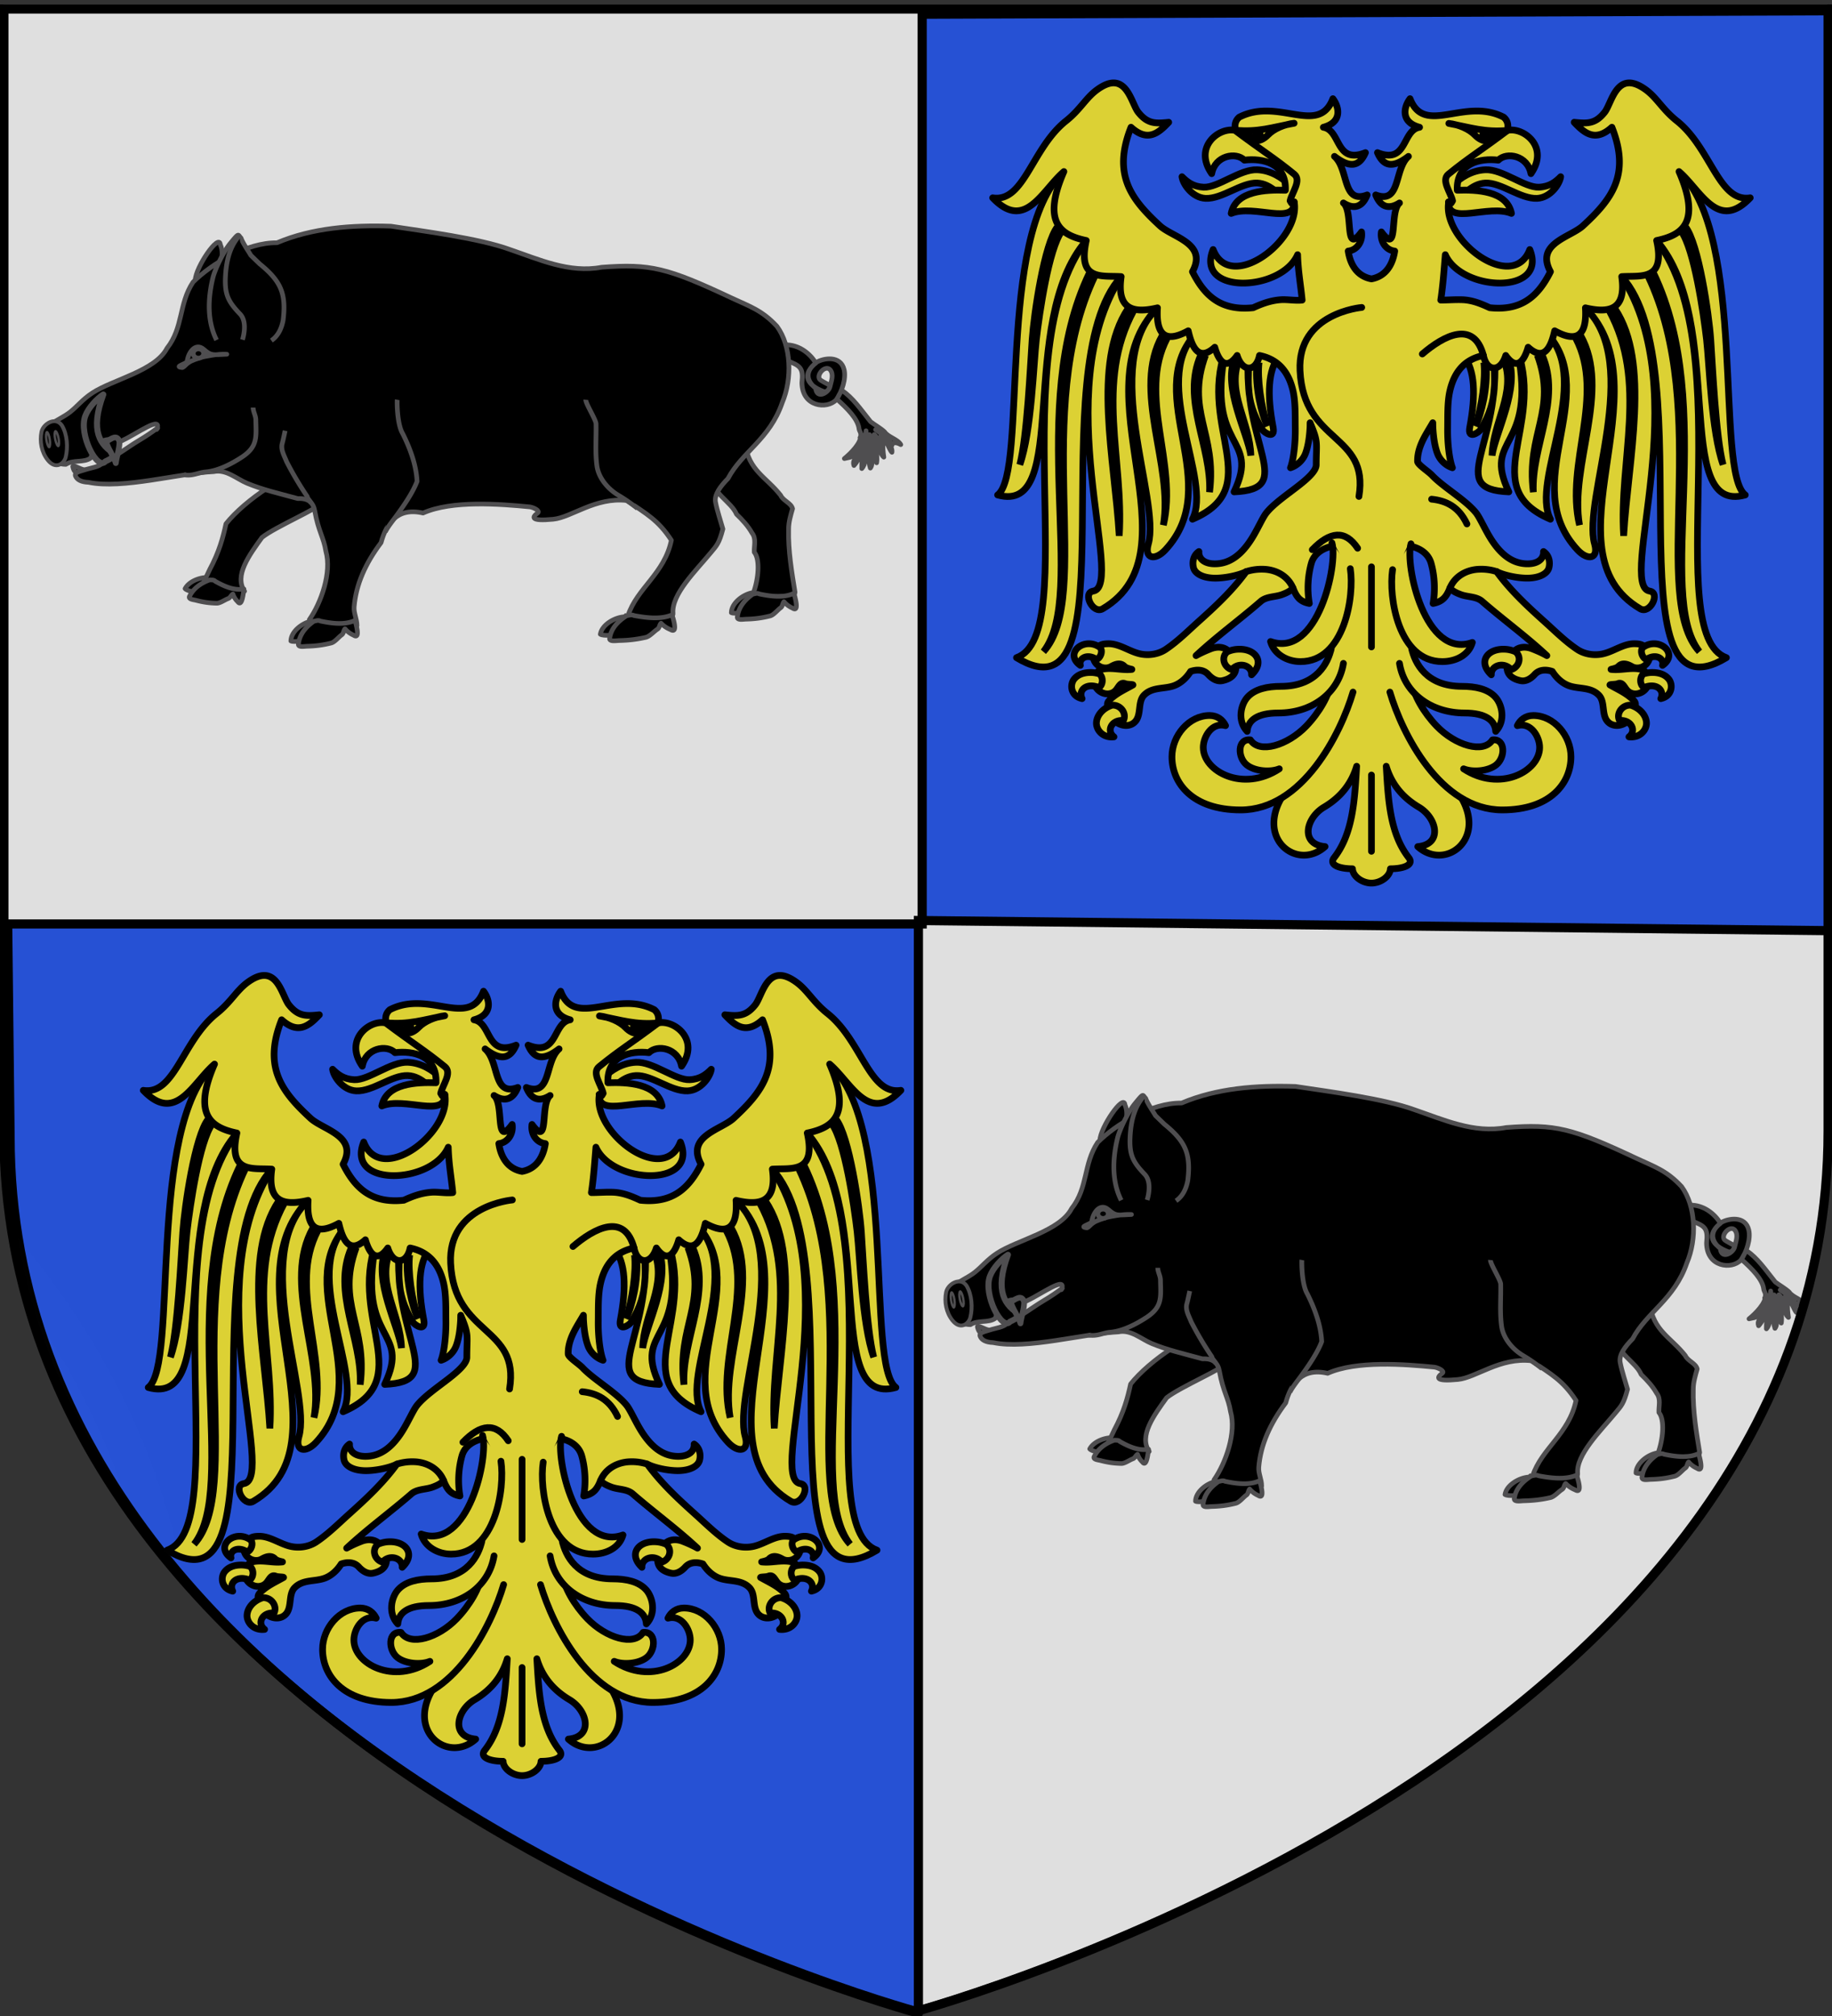
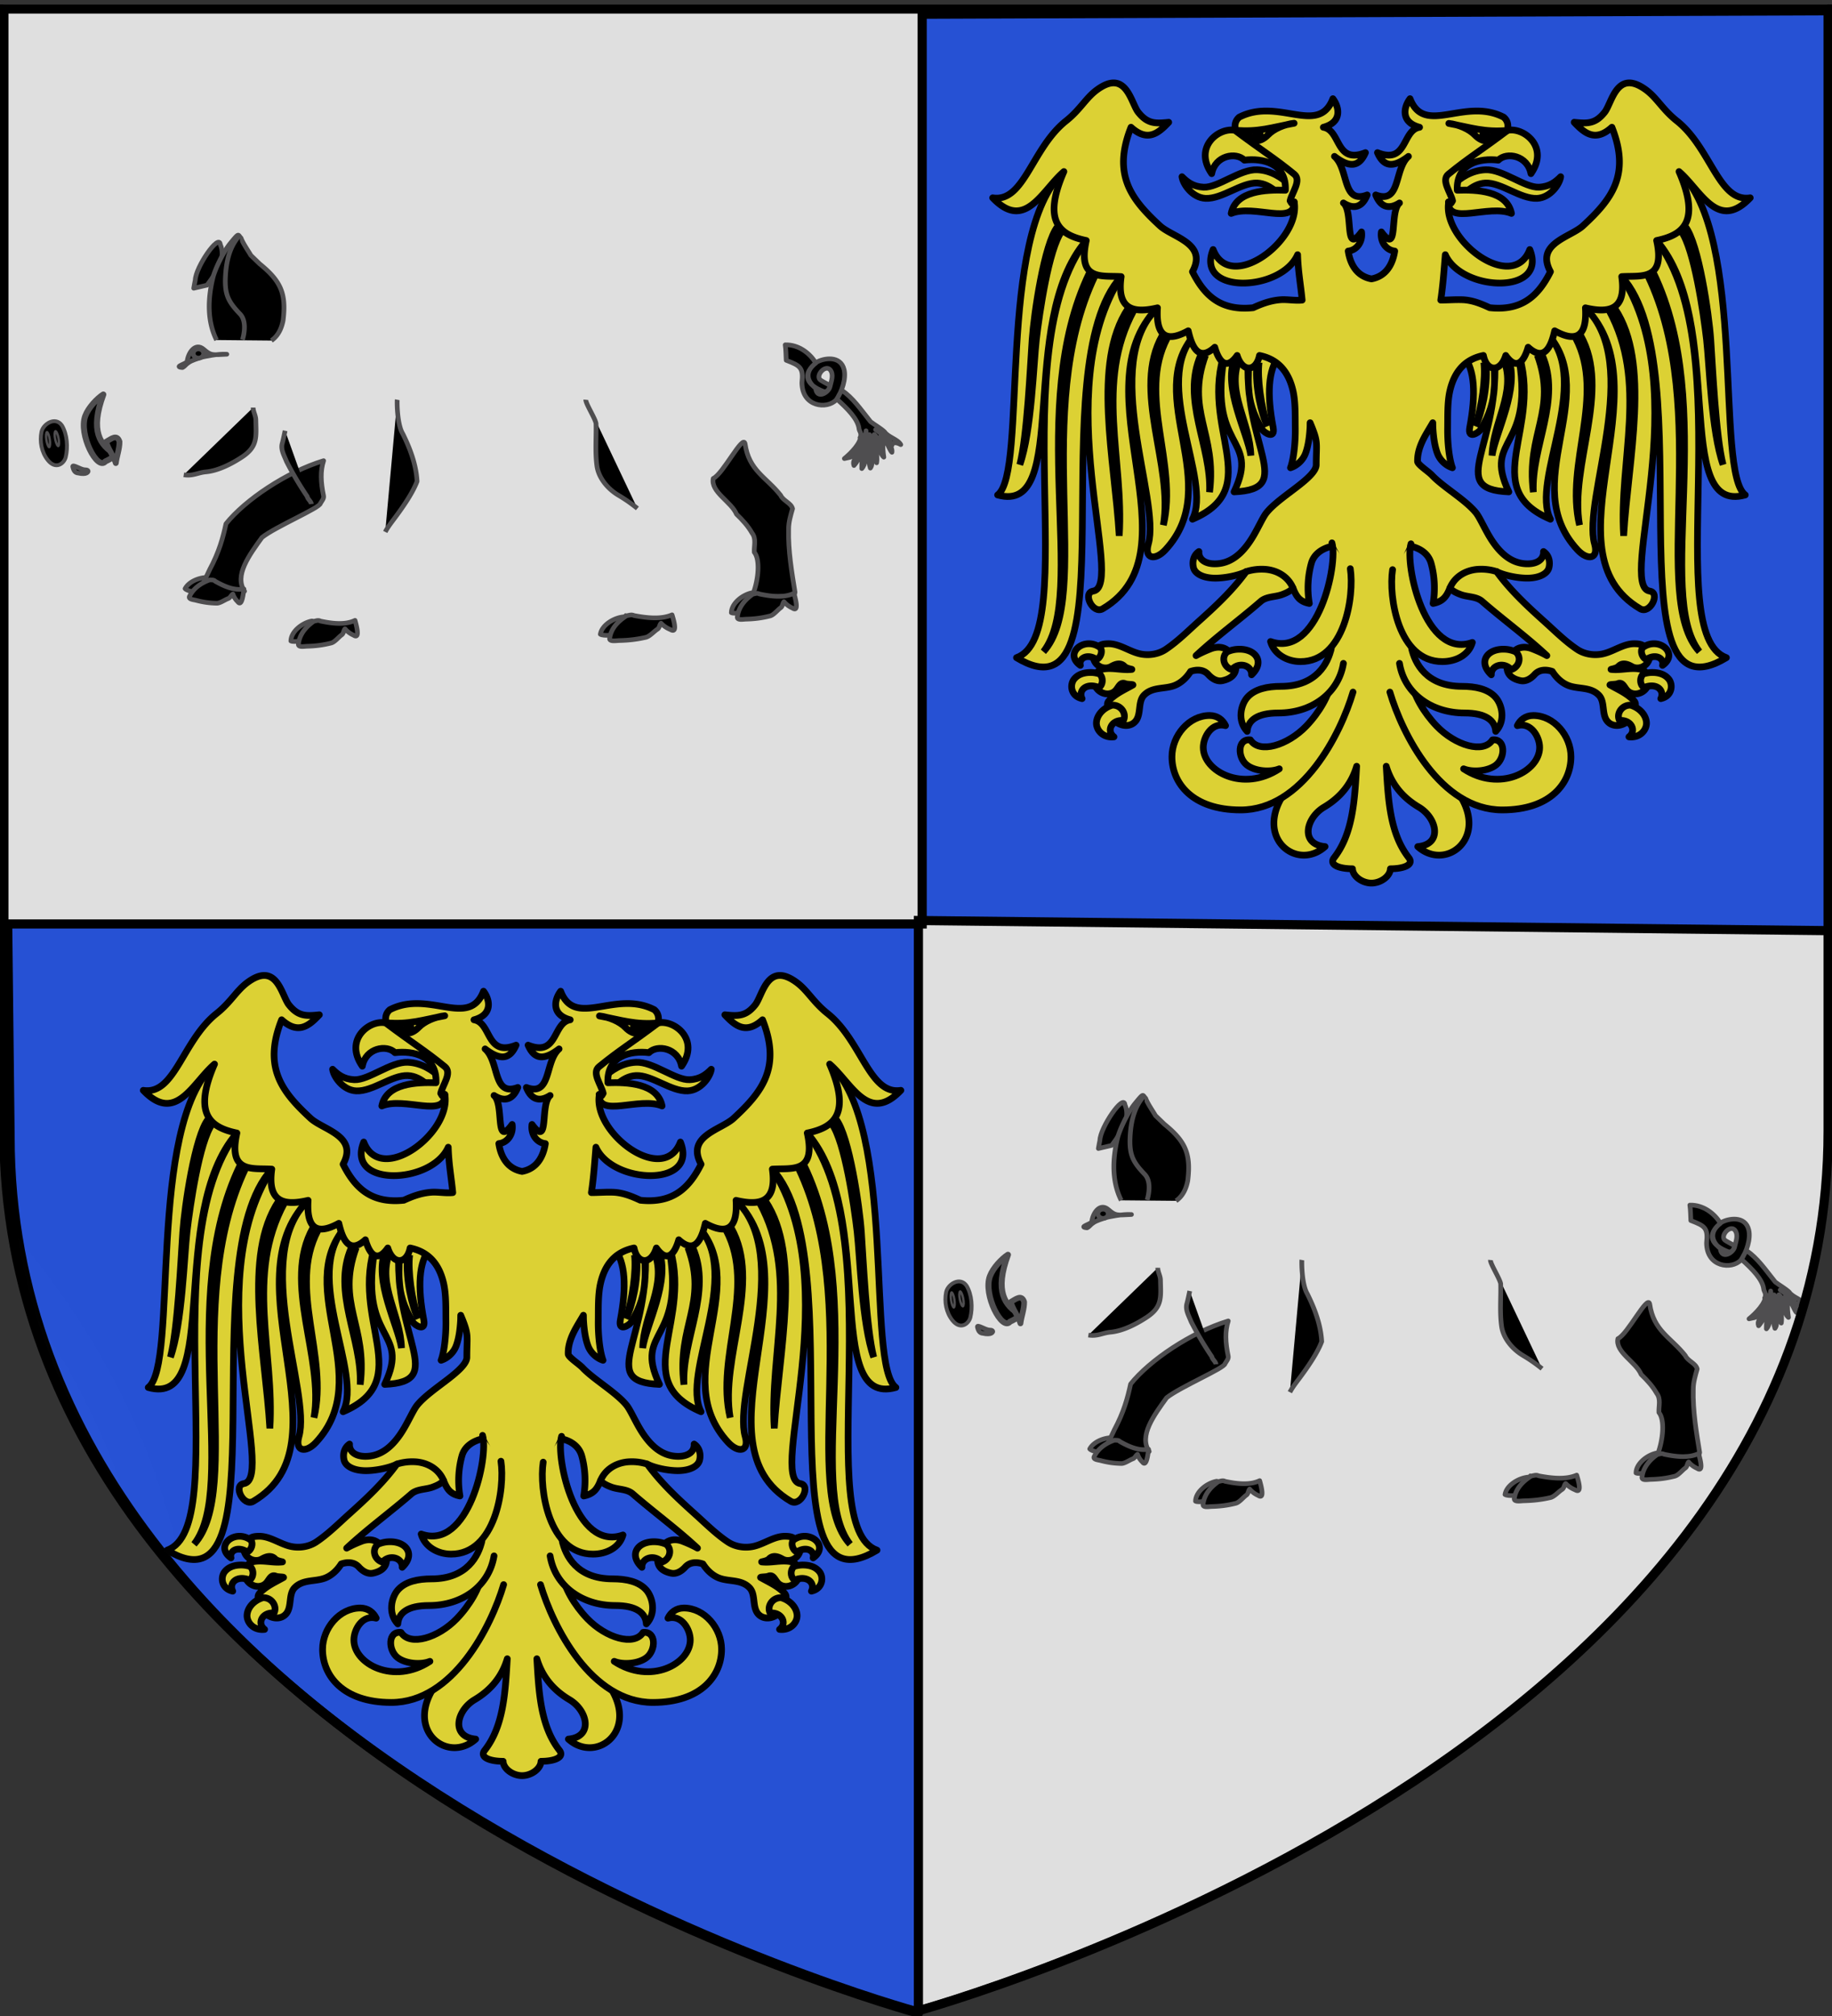
<svg xmlns="http://www.w3.org/2000/svg" xmlns:xlink="http://www.w3.org/1999/xlink" width="600" height="660" viewBox="-300 -300 600 660">
  <rect x="-300" y="-300" width="600" height="660" fill="#333333" stroke="none" />
  <defs>
    <radialGradient xlink:href="#a" id="g" gradientUnits="userSpaceOnUse" gradientTransform="matrix(1.354 0 0 .977 -636.123 332.8)" cx="221.445" cy="226.331" fx="221.445" fy="226.331" r="300" />
    <linearGradient id="a">
      <stop style="stop-color:white;stop-opacity:.314" offset="0" />
      <stop offset=".19" style="stop-color:white;stop-opacity:.251" />
      <stop style="stop-color:#6b6b6b;stop-opacity:.125" offset=".6" />
      <stop style="stop-color:black;stop-opacity:.125" offset="1" />
    </linearGradient>
    <path style="fill:#fcef3c;fill-opacity:1;stroke:#000;stroke-width:3.807;stroke-miterlimit:4;stroke-dasharray:none;stroke-opacity:1;display:inline" id="b" d="m-267.374-6.853-4.849 23.83-4.848-23.83v-44.741h-25.213v14.546h-9.698v-14.546h-14.546v-9.697h14.546v-14.546h9.698v14.546h25.213v-25.213h-14.546v-9.698h14.546v-14.546h9.697v14.546h14.546v9.698h-14.546v25.213h25.213v-14.546h9.698v14.546h14.546v9.697h-14.546v14.546h-9.698v-14.546h-25.213v44.741z" />
  </defs>
  <g style="display:inline">
    <g style="display:inline;fill:#fff;stroke:none">
      <path d="M300.329 657.887s298.723-81.384 298.723-288.213V2.335H1.606v367.339c0 206.83 298.723 288.213 298.723 288.213z" style="opacity:1;fill:#fff;fill-opacity:1;fill-rule:evenodd;stroke:none;stroke-width:3;stroke-linecap:butt;stroke-linejoin:miter;stroke-miterlimit:4;stroke-dasharray:none;stroke-opacity:1" transform="translate(-300.552 -300.835)" />
    </g>
    <g style="display:inline;fill:#2b5df2">
      <path d="M299.097 656.757V299.038l298.722 3.33V1.205l-297.49 1.13V300.17H.819l.787 69.505c0 206.83 297.49 287.083 297.49 287.083z" style="opacity:1;fill:#2b5df2;fill-opacity:1;fill-rule:evenodd;stroke:#000;stroke-width:3;stroke-linecap:butt;stroke-linejoin:miter;stroke-miterlimit:4;stroke-dasharray:none;stroke-opacity:1" transform="translate(-298.306 -297.68)" />
    </g>
  </g>
  <g style="display:inline">
    <g style="display:inline;fill:#000;stroke:#5a595b;stroke-opacity:1">
      <g fill="#999" stroke="#313131" stroke-linejoin="round" style="fill:#000;stroke:#5a595b;stroke-opacity:1" id="c">
        <path d="M401.1 445.1c-6.502.5-14.56 5.465-15.51 11.68 1.99 1.316 9.346.65 11.55-.512.62-3.726 4.572-7.741 3.959-11.17zM119.7 220.2c.245-8.824 15.75-31.56 16.42-23.84 1.709 3.712 1.119 7.504 1.07 11.39-2.625 5.38-6.016 10.69-9.718 15.77l-8.761 2.076c.365-2.31.79-4.429.991-5.388zM130.7 419c-5.919-1.084-14.72 1.668-17.66 7.301 1.316 1.717 8.047 2.848 10.39 2.281 1.806-3.364 6.655-6.203 7.268-9.582z" fill-rule="evenodd" stroke-width="3.092" style="fill:#000;stroke:#5a595b;stroke-opacity:1" transform="matrix(.499 0 0 .49 -295.785 -316.176)" />
        <path d="M129.1 413.7c6.304-11.92 8.809-21.49 10.77-30.75 12.45-15.91 39.81-34.67 64.07-42.15-2.214 6.936-1.878 14.29-.026 23.54.343 1.718-1.13 3.361-2.075 4.987-.004 2.883-29.55 15.59-38.35 22.78-8.36 11.81-18.38 25.5-11.44 35.89-3.11.887-6.61.996-9.888.8-4.01-.253-7.962.253-11.93.51-14.34 6.227-10.66 5.708-1.123-15.6zM485.9 429.5c3.468-9.347 4.674-22.68.72-27.52-.244-4.328 1.468-9.054-1.513-12.89-2.537-4.594-6.267-8.736-10.16-12.53-3.244-8.25-17.2-14.91-15.25-23.92 6.327-2.803 19.62-29.97 20.87-23.12 2.517 17.99 13.97 22.26 23.35 34.42 1.616 3.691 6.924 5.114 7.813 8.949-1.25 4.493-2.61 8.984-2.58 13.65-.37 14.4 2.122 29.08 4.196 42.18-.626 4.874-7.287 2.214-10.87 2.883-4.512.196-12.53-.083-16.57-2.097zM43.09 349.1c-2.794-.04-3.351-2.769-3.715-4.077-.656-2.355 5.14 1.853 7.843 1.853 3.569 0 2.269 2.595-.826 2.595-1.518 0-1.715-.015-3.302-.37zM196.2 447.9c-6.377 1.242-13.67 7.093-13.72 13.37 2.161 1.077 9.362-.43 11.38-1.835.085-3.767 3.432-8.203 2.335-11.53zM485.3 429c-6.377 1.242-13.67 7.093-13.72 13.37 2.161 1.077 9.362-.43 11.38-1.835.085-3.767 3.432-8.202 2.335-11.53zM527 275.6c-3.758-6.44-11.15-12.44-20.08-12.2.488 3.428.47 6.9.65 10.34 9.184 3.604 11.37 4.81 10.31 14.93.078 16.27 16.47 18.03 22.5 11.49 3.846-5.454 6.563-14.25 5.183-20.18-2.282-9.797-13.6-7.642-17.96-4.998-10.46 8.464-6.304 15.43 4.639 19.64.654.492 1.154-.46 1.79.025 1.533-1.55 1.605-1.79 2.415-4.067-1.138-.719-5.977-3.006-6.853-4.082-2.444-3.001 3.572-9.87 6.766-6.51 2.699 3.333.731 7.676-.073 11.43-.812 3.795-8.51 8.735-9.4 1.062l-.157-.241c-5.08-4.117-7.6-10.63.263-16.63zm13.88 24.14c.358-1.001 1.581-3.294 3.101-6.033 7.417 5.13 12 12.21 18.98 21.06 2.762 2.167 6.564 4.286 9.164 6.774 2.215 3.501 8.68 4.91 10.63 8.532-6.245-3.57-6.641 2.206-5.779.42-1.771-4.168-7.081-10.72-10.75-10.41 3.739 1.933 11.58 10.7 10.73 15.12-1.843-1.615-3.618-9.395-7.489-10.6 1.173 2.926 2.14 4.214 1.673 5.36-.263 1.446-.018 4.971.494 8.498-3.86-3.294-1.955-11.26-6.288-15.2.201 5.102 2.482 13.61 1.557 18.98-2.63-4.373-2.436-8.195-2.775-9.656-.273-3.118-.182-6.495-1.904-9.196-.616 3.648-.099 7.543-.27 11.29.139 1.916 3.526 7.351.83 11.09-1.539-4.659-1.804-14.64-3.03-19.69.006 4.776 1.456 9.63-.597 14.11-.55-.78.975 2.376-1.984 5.897-.196-7.05 1.64-14.07-.38-19.75-.247-1.428-2.077.167.758-2.558-.58 4.563-1.75 9.276-3.61 13.64-.405 2-3.1 3.166-1.903 6.622 4.57-5.163 8.73-17.05 7.928-23.24-.498 6.721-4.38 11.2-7.946 14.5-1.514 2.861-.009 2.873-6.276 4.096 4.291-3.55 11.33-10.69 10.72-15.79.351-1.322-.946-2.695-1.093-4.103-.668-6.378-7.555-13.47-14.49-19.77z" fill-rule="evenodd" stroke-width="3.092" style="fill:#000;stroke:#5a595b;stroke-opacity:1" transform="matrix(.499 0 0 .49 -295.785 -316.176)" />
-         <path d="M22.69 317.8c-2.139.972-2.746 4.133-2.713 7.92.029 3.355.789 7.202 2.064 10.45.989 2.521 1.996 4.684 3.505 5.983 2.507-.057 6.781 1.223 9.226 1.112 4.806-3.263 11.73-.9 16.24-4.187 7.847-20.47 17.09-8.698 21.32-12.01 8.441-3.927 26.27-17.11 22.022-7.11 2.148-2.907-.199.451-12.323 7.77-5.563 3.357-12.85 9.147-23.1 14.56-2.509 2.824-7.226 3.146-11.52 4.579-3.343 1.115-7.333 1.713-6.261 4.28.976 2.338 3.535 3.928 8.501 4.123 22.35 4.763 59.46-6.117 82.19-7.139 8.138-1.79 15.11 4.916 21.91 7.771 10.35 4.351 20.29 6.621 33.27 10.22 6.917-.344 10.15 2.663 11.13 8.291 2.386 13.65 5.825 17.52 7.29 26.92 3.934 13.99-3.059 34.31-10.82 45.6 5.262 9.824 19.68 1.768 31.22 4.078 0-4.491-2.207-8.318-1.863-12.56 1.207-14.91 7.406-29.05 17.67-42.89 3.448-12.71 10.58-23.78 27.55-19.77 18.98-8.604 50.45-6.069 70.17-4.103 2.821.494 6.816 2.718 5.07 4.037-3.776 2.852-4.965 5.687 10.21 4.197 11.95-1.173 27.65-14.89 48.28-12.48 12.99 8.934 20.69 13.13 29.27 26.5-4.499 22.34-22.61 32.01-28.49 50.39l20.29 5.917c3.705-2.416 9.543-4.083 9.254-7.495-1.069-12.62 14.95-28.34 24.95-40.66 3.727-4.605 5.285-5.876 7.801-15.66-1.545-5.637-3.625-11.68-4.818-17.85-.988-5.11 3.223-10.74 8.137-15.8 9.337-17.94 27.42-26.31 35.6-50.67 6.731-16.08 5.984-38.04-3.446-51.09-9.833-10.85-18.23-13.43-29.5-18.81-42.66-20.42-53.55-23.08-85.55-20.66-21.22 4.123-41.31-5.299-60.28-11.88-20.07-7.462-56.6-12.24-78.02-15.55-25.44-.868-51.5 1.039-74.78 11.07-19.85-.288-43.13 14.18-55.1 26.3-9.539 14.69-6.215 30.18-17.08 44.17-7.702 15.16-35.68 20.96-49 29.86-6.451 4.306-9.897 9.017-14.61 12.79-4.078 3.261-9.399 5.554-14.88 9.46z" fill-rule="evenodd" stroke-width="3.092" style="fill:#000;stroke:#5a595b;stroke-opacity:1" transform="matrix(.499 0 0 .49 -295.785 -316.176)" />
        <path d="M111.3 278.6c-6.19-.548 2.601-2.447 3.086-4.103.647-5.845 5.369-12.9 10.82-8.136 4.929 4.308 5.426 3.814 15.21 3.328-6.208-.41-14.87 1.654-16.39 1.976-2.69 1.011-6.643 2.004-8.903 3.774-1.8 1.17-1.925 2.127-3.822 3.161z" fill-rule="evenodd" stroke-width="3.092" style="fill:#000;stroke:#5a595b;stroke-opacity:1" transform="matrix(.499 0 0 .49 -295.785 -316.176)" />
        <path d="M125.2 269.2c0 1.696-1.533 3.072-3.421 3.072-1.889 0-3.421-1.376-3.421-3.072 0-1.696 1.533-3.072 3.421-3.072 1.889 0 3.421 1.376 3.421 3.072z" stroke-width="3.092" style="fill:#000;stroke:#5a595b;stroke-opacity:1" transform="matrix(.499 0 0 .49 -295.785 -316.176)" />
        <path d="M402.7 444.5c-5.782 3.74-10.03 8.557-10.94 14.58-.76 2.8 3.584 2.016 6.024 1.9 6.261-.135 11.46-.737 17.32-2.078 2.775-.49 5.574-3.952 7.797-5.402 1.637-1.005 1.406-3.008 2.508-4.116a16.875 16.875 0 0 0 6.167 4.246c5.233 3.221 1.669-7.747 1.068-9.831-7.301 3.184-16.56 2.082-25.04.46-2.538-1.307-4.959 1.294-6.829-.542M485.5 430.1c-5.246 3.765-9.104 8.613-9.925 14.68-.69 2.819 3.252 2.029 5.466 1.912 5.681-.136 10.4-.742 15.71-2.091 2.518-.493 5.057-3.978 7.074-5.438 1.485-1.011 1.276-3.028 2.275-4.143 1.484 1.787 3.331 3.261 5.595 4.273 4.748 3.242 1.514-7.798.97-9.895-6.626 3.205-15.03 2.095-22.72.463-2.304-1.316-4.5 1.302-6.197-.545M197.4 448.2c-5.246 3.765-9.104 8.613-9.924 14.68-.69 2.819 3.252 2.029 5.466 1.912 5.681-.136 10.4-.742 15.71-2.091 2.518-.493 5.057-3.978 7.074-5.438 1.485-1.011 1.276-3.028 2.275-4.143 1.484 1.787 3.331 3.261 5.595 4.273 4.748 3.242 1.514-7.798.97-9.895-6.626 3.205-15.03 2.095-22.72.463-2.304-1.316-4.5 1.302-6.197-.545M129.1 420.5c-5.536 2.037-10.29 5.371-12.94 10.52-1.485 2.318 2.008 2.586 3.864 3.025 4.709 1.271 8.779 1.891 13.58 2.001 2.229.181 5.45-2.272 7.582-3.066 1.55-.529 2.036-2.359 3.22-3.098.636 1.94 1.671 3.692 3.2 5.14 2.841 4.023 3.788-6.51 4.024-8.493-6.485 1.206-13.02-1.83-18.81-5.154-1.462-1.724-4.119.047-4.91-1.997M244.4 388.4c1.519-2.944 3.565-5.667 5.683-8.544 6.757-9.18 12.48-17.91 15.2-25.23-.542-10.97-4.54-21.93-9.422-31.89-3.79-6.369-3.769-21.66-3.577-22.66M195.9 369.8c-.186-1.922-2.354-3.18-2.724-5.108a224.09 224.09 0 0 1-13.56-23.33c-1.445-3.807-3.838-7.677-2.908-11.79.64-2.197 1.811-8.06 1.97-8.781M409.9 372.7c-3.54-2.865-7.326-5.698-12.41-8.763-7.056-4.252-12.98-11.56-14.13-19.42-1.3-9.451-.375-19.07-.617-28.6-.649-3.568-6.916-13.47-6.698-15.82M157.7 305.3c.013 2.822 1.703 5.297 1.751 8.19.186 11.21 1.506 17.83-9.118 24.92-6.596 4.403-15.42 9.122-23.64 9.882-5.355.494-8.516 2.939-14.53 1.951M133.7 260.2c-6.356-12.86-5.673-27.99-2.39-41.7 1.215-5.073 6.405-16.71 11.54-23.09 5.864-7.292 4.703-5.628 6.903-3.351 1.239 3.563 5.137 9.164 6.422 11.53l5.827 5.737c13.83 11.45 17.56 19.73 15.37 37.72-.966 5.094-3.076 10.28-7.707 13.5" fill-rule="evenodd" stroke-width="3.092" style="fill:#000;stroke:#5a595b;stroke-opacity:1" transform="matrix(.499 0 0 .49 -295.785 -316.176)" />
        <path d="M34.67 338.5c1.579-6.589 1.065-15.13-2.445-21.19-4.233-6.317-12.39-1.14-13.45 4.298-1.238 6.332-.02 13.45 4.095 18.75 5.238 6.735 10.68 2.471 11.8-1.858z" fill-rule="evenodd" stroke-width="2.55" style="fill:#000;stroke:#5a595b;stroke-opacity:1" transform="matrix(.499 0 0 .49 -295.785 -316.176)" />
        <g transform="matrix(.63 0 0 .618 -360.575 -430.075)" style="fill:#000;stroke:#5a595b;stroke-opacity:1">
          <ellipse transform="matrix(.417 -.092 .097 .63 -188.1 150.4)" cx="612.6" cy="554.5" rx="2.074" ry="5.904" stroke-width="2.877" style="fill:#000;stroke:#5a595b;stroke-opacity:1" />
          <ellipse transform="matrix(.417 -.132 .124 .622 -198.5 178.8)" cx="612.6" cy="554.5" rx="2.074" ry="5.904" stroke-width="2.857" style="fill:#000;stroke:#5a595b;stroke-opacity:1" />
        </g>
        <path d="M60.7 341.3c-5.133 6.522-17.73-17.98-13.16-30.39 2.089-5.673 7.859-11.77 11.81-14.34-8.906 24.5-2.213 34.08 8.389 40.27-4.12 3.133-4.421 3.156-7.04 4.455z" fill-rule="evenodd" stroke-width="3.971" style="fill:#000;stroke:#5a595b;stroke-opacity:1" transform="matrix(.499 0 0 .49 -295.785 -316.176)" />
        <path d="M61.23 328.1c1.215 4.968 4.94 9.471 6.329 14.35.54-4.37 2.516-9.832 2.417-14.35-1.653-5.268-5.341-1.93-8.745-.003z" fill-rule="evenodd" stroke-width="3.784" style="fill:#000;stroke:#5a595b;stroke-opacity:1" transform="matrix(.499 0 0 .49 -295.785 -316.176)" />
        <path d="M150.7 260c1.37-4.64 2.578-12.79-1.599-17.2-7.558-7.983-9.805-12.69-9.656-22.88.214-7.98 1.392-16.72 5.426-24a29.572 29.572 0 0 1 4.07-5.684" fill-rule="evenodd" stroke-width="3.092" style="fill:#000;stroke:#5a595b;stroke-opacity:1" transform="matrix(.499 0 0 .49 -295.785 -316.176)" />
      </g>
    </g>
    <use xlink:href="#c" transform="translate(296.28 281.635)" width="100%" height="100%" style="display:inline" />
    <g id="f" transform="matrix(1.682 0 0 1.69 -250.604 4.935)" style="stroke:#000;stroke-width:1.305;stroke-miterlimit:4;stroke-dasharray:none;stroke-opacity:1">
      <use height="100%" transform="matrix(-1 0 0 1 144.575 0)" width="100%" xlink:href="#d" style="stroke:#000;stroke-width:1.305;stroke-miterlimit:4;stroke-dasharray:none;stroke-opacity:1" />
      <g id="d" style="stroke:#000;stroke-width:1.305;stroke-miterlimit:4;stroke-dasharray:none;stroke-opacity:1">
        <path d="M14.198 6.45 18.55 19.81C4.876 35.572 15.715 73.133 1.292 69.094 7.242 64.75.896 18.519 14.198 6.45Zm35.964 35.156 5.955.52c-2.164 2.773-2.402 7.425-1.174 13.882.466 2.447-1.757.985-2.07.484-3.842-6.144-2.455-10.265-2.71-14.886zm-4.538-.439 4.538.439c-1.433 17.833 9.578 26.382-2.83 26.887 5.244-10.986-5.49-7.823-1.708-27.326zm-5.964-3.132 5.964 3.132c-5.235 14.767 8.025 26.51-6.394 32.625 3.957-7.473-8.086-26.399.43-35.757zm-7.238-5.186 7.238 5.186c-10.268 11.859 6.1 29.033-5.7 41.692-1.997 2.14-4.154 1.764-3.32-1.142 2.464-8.584-9.58-34.871 1.782-45.736zm-7.072-6.043 7.072 6.043C16.839 48.555 40.649 80.074 21.758 91.14c-1.914 1.121-4.007-3.08-1.855-3.424 6.413-1.027-9.049-38.481 5.447-60.91Zm-6.8-6.997 6.8 6.997c-16.077 17.438 2.715 87.727-20.381 73.807 12.895-4.557-2.845-59.306 13.58-80.804Z" fill="#2b5df2" stroke-linecap="round" stroke-linejoin="round" stroke-width=".728" style="fill:#fcef3c;stroke:#000;stroke-width:1.305;stroke-miterlimit:4;stroke-dasharray:none;stroke-opacity:1" transform="translate(-1.796 19.25)" />
        <path d="M52.198 43.418c-.385 3.038.406 8.562 1.622 12.33-1.22-2.445-2.363-7.532-2.074-11.593m-3.497-1.067c-2.338 6.197 2.18 11.867 2.355 18.362-.687-4.43-5.438-13.073-3.173-18.805M13.77 18.025C11.27 21.438 9.447 33.734 8.84 38.96c-.557 4.801-.92 17.784-3.222 24.27 1.425-5.643 2.02-18.747 2.402-24.279.33-4.768 2.333-18.616 4.957-21.854m7.283 9.527c-12.56 26.138-.252 62.245-10.04 72.826 8.763-11.212-3.593-47.421 8.922-73.315m8.692 7.172c-7.685 14.054-1.902 28.926-2.86 43.706-.89-14.893-5.348-33.483 1.705-44.017m7.628 5.723c-5.848 11.156 2.14 24.32-.742 36.22 2.003-11.6-6.254-26.104-.185-36.79M41.783 42c-3.987 10.827 2.244 15.08.779 26.547.409-8.804-5.542-17.923-1.716-26.557" style="stroke:#000;stroke-width:1.305;stroke-miterlimit:4;stroke-dasharray:none;stroke-opacity:1" transform="translate(-1.796 19.25)" />
      </g>
      <path d="M18.934 9.796c-2.263 1.617-3.274 3.84-6.13 6.102-6.677 5.286-8.131 15.847-14.27 14.887 6.337 6.62 9.634-1.494 13.868-5.084-4.276 9.784-.742 12.296 4.358 13.35-1.76 7.898 3.02 6.75 6.796 6.996-.923 6.45 2.416 7.138 7.07 6.047-.456 7.173 3.343 5.878 5.984 4.454.687 2.955 1.946 6.126 5.17 3.183 1.009 3.459 2.565 4.15 4.358 1.591 1.056 3.348 3.704 3.154 4.348 0 2.902.596 5.522 2.386 6.541 6.917.49 2.182.399 4.812.429 7.216.039 3.155-.382 6.178-.936 7.617 1.175-.366 2.393-1.388 2.916-2.755.522-1.367.775-3.11.882-4.937.02-.344.014-.68.024-1.027 1.664 3.934 1.19 3.806 1.19 8.147 0 .614-.434 1.292-1.128 2.029-.694.736-1.651 1.517-2.697 2.317-2.091 1.6-4.542 3.3-5.875 4.962-.419.523-.864 1.383-1.406 2.407-.543 1.025-1.16 2.204-1.937 3.312-1.554 2.216-3.653 4.157-6.703 4.157-1.033 0-1.828-.255-2.35-.676a1.963 1.963 0 0 1-.742-1.7c-1.044.698-1.332 1.942-1.069 3.082.28 1.217 1.901 2.069 4.267 2.069 1.916 0 4.606-.546 6.02-1.271 2.33.271 4.187-1.355 9.109 3.216.683 1.72 1.349 2.596 3.171 2.958a17.9 17.9 0 0 1 .386-7.767c.534-1.913 2.25-2.907 3.961-3.302 3.78 5.767.076 11.71-.063 18.343l-.91 10.584-8.938 20.043c-4.513 8.128 3.448 13.828 8.63 9.2-4.912-.444-3.748-5.549-.193-7.648 3.518-2.077 5.421-4.846 6.343-7.917-.39 6.767-.766 13.106-4.383 17.713-1.083 1.381.986 2.149 3.573 2.149.052 1.46 1.893 2.774 3.69 2.774 1.796 0 3.637-1.314 3.689-2.774 2.587 0 4.657-.768 3.573-2.149-3.617-4.607-3.994-10.946-4.383-17.713.922 3.07 2.825 5.84 6.343 7.917 3.555 2.099 4.709 7.204-.202 7.648 5.182 4.628 13.152-1.072 8.64-9.2l-8.939-20.531-.91-10.096c-2.234-6.416-3.652-11.517-.063-18.341 1.71.396 3.338 1.39 3.872 3.3.696 2.492.827 5.227.385 7.767 1.823-.362 2.578-1.238 3.261-2.958 4.922-4.571 6.779-2.945 9.11-3.216 1.414.725 4.013 1.27 5.93 1.27 2.365 0 3.986-.85 4.266-2.068.263-1.14-.024-2.384-1.069-3.083a1.963 1.963 0 0 1-.741 1.7c-.523.422-1.318.677-2.35.677-3.05 0-5.15-1.94-6.704-4.157-.777-1.108-1.393-2.287-1.936-3.312-.543-1.024-.988-1.884-1.407-2.407-1.332-1.661-3.783-3.362-5.875-4.962-1.045-.8-2.002-1.58-2.696-2.317-.695-.737-2.801-2.066-2.814-2.68-.019-.942.137-1.795.438-2.685.582-1.72 1.558-3.148 2.527-4.811.01.347.004.683.024 1.027.107 1.828.36 3.57.883 4.937.522 1.367 1.74 2.389 2.915 2.755-.554-1.439-.975-4.462-.936-7.617.03-2.404-.062-5.034.43-7.216 1.018-4.531 3.638-6.32 6.54-6.917.644 3.154 3.292 3.348 4.348 0 1.793 2.558 3.35 1.868 4.358-1.591 3.224 2.943 4.483-.228 5.17-3.183 2.641 1.424 6.44 2.72 5.984-4.454 4.654 1.091 7.994.403 7.07-6.047 3.777-.246 8.557.902 6.796-6.995 5.1-1.055 8.634-3.567 4.359-13.351 4.234 3.59 7.53 11.705 13.866 5.084-6.137.96-7.592-9.601-14.268-14.887-2.857-2.261-3.868-4.485-6.13-6.102-5.624-4.018-6.507 2.613-7.952 4.42-1.803 2.256-3.341 2.205-5.925 1.935 2.013 2.138 4.124 3.868 7.344.962 3.683 9.251-.1 14.004-5.62 19.076-2.458 2.258-9.335 3.422-6.346 8.908-2.317 4.59-5.483 7.647-11.827 6.975-1.635-.744-3.356-1.485-5.383-1.55-1.402-.044-2.693.072-4.15.072.452-2.944.651-6.025.883-8.792 3.208 7.217 20.014 7.785 16.452-1.002-3.3 8.554-17.134-1.78-15.785-9.222l.978.601c.036-2.396-.924-4.644 1.479-7.391 2.689-1.652 5.908-2.959 8.584-4.636.027-1.763 1.264-3.593-.335-4.987-7.638-3.923-15.417 3.715-18.24-3.583-1.26 1.65-1.848 4.557 1.86 5.537-3.468.572-2.322 7.237-8.202 4.912 1.24 2.833 3.145 2.935 6.032.727-2.832 2.449-1.428 9.331-6.366 7.467 1.078 2.673 2.87 2.67 4.625 1.554-2.036 1.698-.066 10.327-3.529 5.613-.262 1.807.836 3.52 2.599 3.709-.403 2.616-1.716 4.869-4.53 5.387-2.815-.518-4.127-2.771-4.53-5.387 1.762-.189 2.86-1.902 2.598-3.709-3.462 4.714-1.493-3.915-3.529-5.613 1.756 1.117 3.548 1.12 4.626-1.554-4.939 1.864-3.534-5.018-6.367-7.467 2.888 2.208 4.793 2.106 6.033-.727-5.88 2.325-4.734-4.34-8.202-4.912 3.707-.98 3.118-3.888 1.86-5.537-2.824 7.298-10.603-.34-18.241 3.583-1.599 1.394-.362 3.224-.335 4.987 2.676 1.677 5.895 2.984 8.584 4.636 2.404 2.747 1.443 4.995 1.48 7.391l.977-.6c1.349 7.44-12.486 17.775-15.785 9.22-3.562 8.788 13.244 8.22 16.452 1.003.096 3.267.59 5.758.883 8.792-1.361.148-2.892-.161-4.15-.071-2.023.145-3.748.805-5.383 1.549-6.345.672-9.51-2.385-11.827-6.975 2.99-5.486-3.887-6.65-6.345-8.908-5.52-5.072-9.304-9.825-5.621-19.076 3.22 2.906 5.331 1.176 7.344-.962-2.584.27-4.121.321-5.925-1.935-1.129-1.412-1.914-5.768-4.886-5.69-.832.022-1.835.391-3.065 1.27z" fill="#2b5df2" stroke-linecap="round" stroke-linejoin="round" stroke-width=".661" style="fill:#fcef3c;stroke:#000;stroke-width:1.305;stroke-miterlimit:4;stroke-dasharray:none;stroke-opacity:1" />
      <path d="M109.132 26.697c-.982.984-2.149 1.932-4.217 2.025-2.79.127-7.12-3.525-10.44-3.374-2.756.124-4.862 1.6-6.236 2.883l.585 3.59c.827-1.11 2.85-3.774 5.65-3.901 3.077-.14 6.836 3.113 10.062 2.967 2.588-.117 4.407-2.76 4.596-4.19zm-73.737 0c.982.984 2.149 1.932 4.217 2.026 2.79.126 7.12-3.525 10.439-3.375 2.757.125 4.863 1.6 6.237 2.884l-.586 3.59c-.827-1.111-2.85-3.775-5.65-3.902-3.077-.14-6.835 3.113-10.06 2.967-2.59-.117-4.408-2.76-4.597-4.19z" fill="#e20909" stroke-linecap="round" stroke-linejoin="round" stroke-width=".661" style="fill:#fcef3c;stroke:#000;stroke-width:1.305;stroke-miterlimit:4;stroke-dasharray:none;stroke-opacity:1" />
      <path d="M98.795 17.724c3.077-.691 8.194 3.179 4.549 8.376-.657-3.532-4.739-4.248-6.358-2.616-3.523-.42-8.198.54-7.995 5.83 3.698-.126 9.659.065 10.56 4.49-4.454-1.834-12.427 2.434-12.266-2.226.347.847.618.022.797-.21-.376-1.657-2.27-3.975-.81-5.161 3.974-3.226 6.137-4.448 11.523-8.483zm-53.063 0c-3.077-.691-8.194 3.18-4.55 8.377.658-3.533 4.74-4.249 6.359-2.616 3.523-.421 8.197.54 7.995 5.83-3.698-.127-9.659.065-10.56 4.49 4.454-1.835 12.427 2.433 12.266-2.227-.347.847-.618.022-.797-.21.376-1.657 2.27-3.975.81-5.16-3.974-3.227-6.138-4.45-11.523-8.483z" style="fill:#fcef3c;fill-rule:evenodd;stroke:#000;stroke-width:1.305;stroke-linecap:round;stroke-linejoin:round;stroke-miterlimit:4;stroke-dasharray:none;stroke-opacity:1" />
      <path d="M98.795 17.724c-4.439.423-7.223-.58-11.444-1.353 1.845.196 3.943 1.067 5.078 2.246.692.72 1.83 1.423 2.64.986.602-.324 1.03-1.19 1.566-1.45s1.18.083 2.16-.429zm-53.006-.036c4.438.423 7.223-.58 11.444-1.353-1.846.196-3.943 1.067-5.078 2.246-.692.72-1.83 1.423-2.64.986-.602-.324-1.03-1.19-1.566-1.45s-1.181.083-2.16-.429z" fill="none" stroke-linecap="round" stroke-linejoin="round" stroke-width=".661" style="stroke:#000;stroke-width:1.305;stroke-miterlimit:4;stroke-dasharray:none;stroke-opacity:1" />
      <path d="M93.928 18.697a.443.515 0 0 0 .443.515.443.515 0 0 0 .444-.515.443.515 0 0 0-.444-.514.443.515 0 0 0-.443.514zm-43.272-.035a.443.515 0 0 1-.444.514.443.515 0 0 1-.443-.514.443.515 0 0 1 .443-.515.443.515 0 0 1 .444.515z" stroke-linecap="round" stroke-linejoin="round" stroke-width=".661" style="stroke:#000;stroke-width:1.305;stroke-miterlimit:4;stroke-dasharray:none;stroke-opacity:1" />
      <path d="M79.98 97.806c-1.22 4.102 2.723 22.395 11.956 19.11-.697 2.48-3.251 3.708-5.835 3.708-8.615 0-10.514-12.566-9.698-17.815m-11.808-5.184c1.22 4.102-2.723 22.395-11.956 19.11.698 2.479 3.251 3.889 5.835 3.889 8.615 0 10.514-12.747 9.698-17.996" fill="#2b5df2" stroke-linecap="round" stroke-linejoin="round" stroke-width=".661" style="fill:#fcef3c;stroke:#000;stroke-width:1.305;stroke-miterlimit:4;stroke-dasharray:none;stroke-opacity:1" />
-       <path d="M72.288 157.373v-14.776m-11.52-43.648c3.42-3.536 6.401-3.914 8.83-.288M90.88 93.96c-1.588-3.344-4.055-4.512-6.878-4.798M94.09 61.322c-1.867-6.967-7.755-3.822-11.896-.288m-11.795-9.016s-12.56 1.053-12.019 12.239c.689 14.252 13.493 12.072 11.473 24.377m2.436 13.63v15.52" fill="none" stroke-linecap="round" stroke-linejoin="round" stroke-width=".661" style="stroke:#000;stroke-width:1.305;stroke-miterlimit:4;stroke-dasharray:none;stroke-opacity:1" />
      <path d="M80.163 124.617c.307 2.444 2.26 5.85 4.832 8.508 3.597 3.714 9.11 5.414 10.866 2.663 2.578-.276 2.528 3.447.673 4.876-1.591 1.225-4.57 1.435-6.304.731 7.052 4.614 14.807.51 14.807-4.139 0-2.065-1.685-4.954-4.342-4.228.52-1.102 1.59-1.963 3.098-1.963 4.042 0 7.34 3.92 7.34 8 0 5.046-3.925 10.294-13.369 10.294-12.073 0-19.488-14.763-21.887-22.828m-11.465-1.914c-.307 2.444-2.26 5.85-4.832 8.508-3.597 3.714-9.11 5.414-10.866 2.663-2.578-.276-2.528 3.447-.673 4.876 1.591 1.225 4.57 1.435 6.304.731-7.052 4.614-14.807.51-14.807-4.139 0-2.065 1.685-4.954 4.342-4.228-.52-1.102-1.589-1.963-3.098-1.963-4.042 0-7.34 3.92-7.34 8 0 5.046 3.925 10.294 13.37 10.294 12.073 0 19.487-14.763 21.886-22.828" fill="#2b5df2" stroke-linecap="round" stroke-linejoin="round" stroke-width=".661" style="fill:#fcef3c;stroke:#000;stroke-width:1.305;stroke-miterlimit:4;stroke-dasharray:none;stroke-opacity:1" />
      <path d="M80.113 118.076c.61 2.789 2.806 7.342 9.793 7.342 2.618 0 5.113.497 6.572 2.158 1.23 1.4 1.99 4.494.006 6.565-.14-2.1-1.887-3.56-6.08-3.56-6.387 0-11.7-3.73-12.658-9.614m-13.283-2.891c-.622 2.792-2.839 7.342-9.794 7.342-2.618 0-5.113.497-6.572 2.158-1.23 1.4-1.99 4.494-.006 6.565.14-2.1 1.887-3.56 6.08-3.56 6.387 0 11.7-3.73 12.658-9.614" fill="#2b5df2" stroke-linecap="round" stroke-linejoin="round" stroke-width=".661" style="fill:#fcef3c;stroke:#000;stroke-width:1.305;stroke-miterlimit:4;stroke-dasharray:none;stroke-opacity:1" />
      <g id="e" style="stroke:#000;stroke-width:1.305;stroke-miterlimit:4;stroke-dasharray:none;stroke-opacity:1" fill="#fcef3c" stroke-linecap="round" stroke-linejoin="round" stroke-width=".661">
        <path d="M40.391 93.63c-2.074 1.854-4.066 3.842-6.357 5.37-1.402.935-3.198 1.221-4.826.912-2.197-.417-4.178-2.058-6.436-1.998-.656.018-1.525.082-1.96.72l-.89 1.981c.337 1.725 2.206 2.43 3.46 1.718.8-.456 1.815-.828 2.58-.07.343.438 1.497.576 1.475.62-1.847.225-3.719-.39-5.55-.067-.53.093-1.366.412-1.356 1.194l-.19 2.164c.778 1.504 2.787 1.952 3.905.818.597-.605.91-1.753 1.888-1.343.393.165 1.528.115 1.513.247-1.57.899-3.258 1.603-4.606 2.976-.387.395-.518.9-.15 1.34l1.418 2.824c1.112.874 2.825 1.06 3.828-.097 1.171-1.351.415-3.775 1.657-5.052 1.591-1.636 3.896-1.152 5.813-1.835 1.305-.464 2.442-1.484 3.26-2.775 1.142-.382 2.5-.433 3.442.602.734.805 1.721 1.411 2.768 1.184 1.024-.222 2.314-.745 2.572-2.106.123-.722-.361-1.273-.583-1.893l-.767-1.696c-.995-.965-2.367-.92-3.54-.461-.96.376-1.914.794-2.83 1.306 4.05-3.752 8.392-6.875 12.596-10.506 1.135-.98 2.81-.808 4.19-1.328.744-.28 1.502-.61 2.102-1.224-1.044-2.5-3.482-3.593-5.698-3.67a9.893 9.893 0 0 0-3.411.453c-2.724 3.715-6.018 6.744-9.317 9.692z" style="stroke:#000;stroke-width:1.305;stroke-miterlimit:4;stroke-dasharray:none;stroke-opacity:1" transform="translate(-1.796 19.25)" />
        <path d="M18.944 97.914c-2.294.084-4.05 2.417-1.537 4.192-.36-1.38 1.34-2.353 3.157-1.148.743-.278 1.255-1.552.727-2.27a3.61 3.61 0 0 0-2.347-.774zm29.06 1.073a5.652 5.652 0 0 0-2.013.5c-1.197 1.014-.701 2.927.895 3.443 1.41-1.619 3.953-.822 3.856.998 1.808-1.707 1.476-3.321.307-4.192-.77-.573-1.891-.824-3.046-.749zm-31.798 5.764c-.903 1.095-.675 3.319 1.536 3.793-.803-1.547.797-3.168 3.27-2.146.797-.49.93-1.914.111-2.645-.607-.169-1.19-.296-1.998-.262-1.408.06-2.325.54-2.92 1.26zm7.404 5.066c-1.777.545-2.972 1.915-3.073 3.343-.097 1.357 1.169 3.043 3.408 2.795-1.546-1.188-.441-3.368 1.845-3.169.678-1.39-.531-3.048-2.18-2.97z" style="stroke:#000;stroke-width:1.305;stroke-miterlimit:4;stroke-dasharray:none;stroke-opacity:1" transform="translate(-1.796 19.25)" />
      </g>
      <use height="100%" transform="matrix(-1 0 0 1 144.575 0)" width="100%" xlink:href="#e" style="stroke:#000;stroke-width:1.305;stroke-miterlimit:4;stroke-dasharray:none;stroke-opacity:1" />
    </g>
    <use xlink:href="#f" width="100%" height="100%" transform="translate(278.18 -292.195)" />
  </g>
  <g style="display:inline">
    <path d="M300.329 657.887s298.723-81.384 298.723-288.213V2.335H1.606v367.339c0 206.83 298.723 288.213 298.723 288.213z" style="opacity:1;fill:url(#g);fill-opacity:1;fill-rule:evenodd;stroke:#000;stroke-width:3;stroke-linecap:butt;stroke-linejoin:miter;stroke-miterlimit:4;stroke-dasharray:none;stroke-opacity:1" transform="translate(-300.329 -299.387)" />
  </g>
</svg>